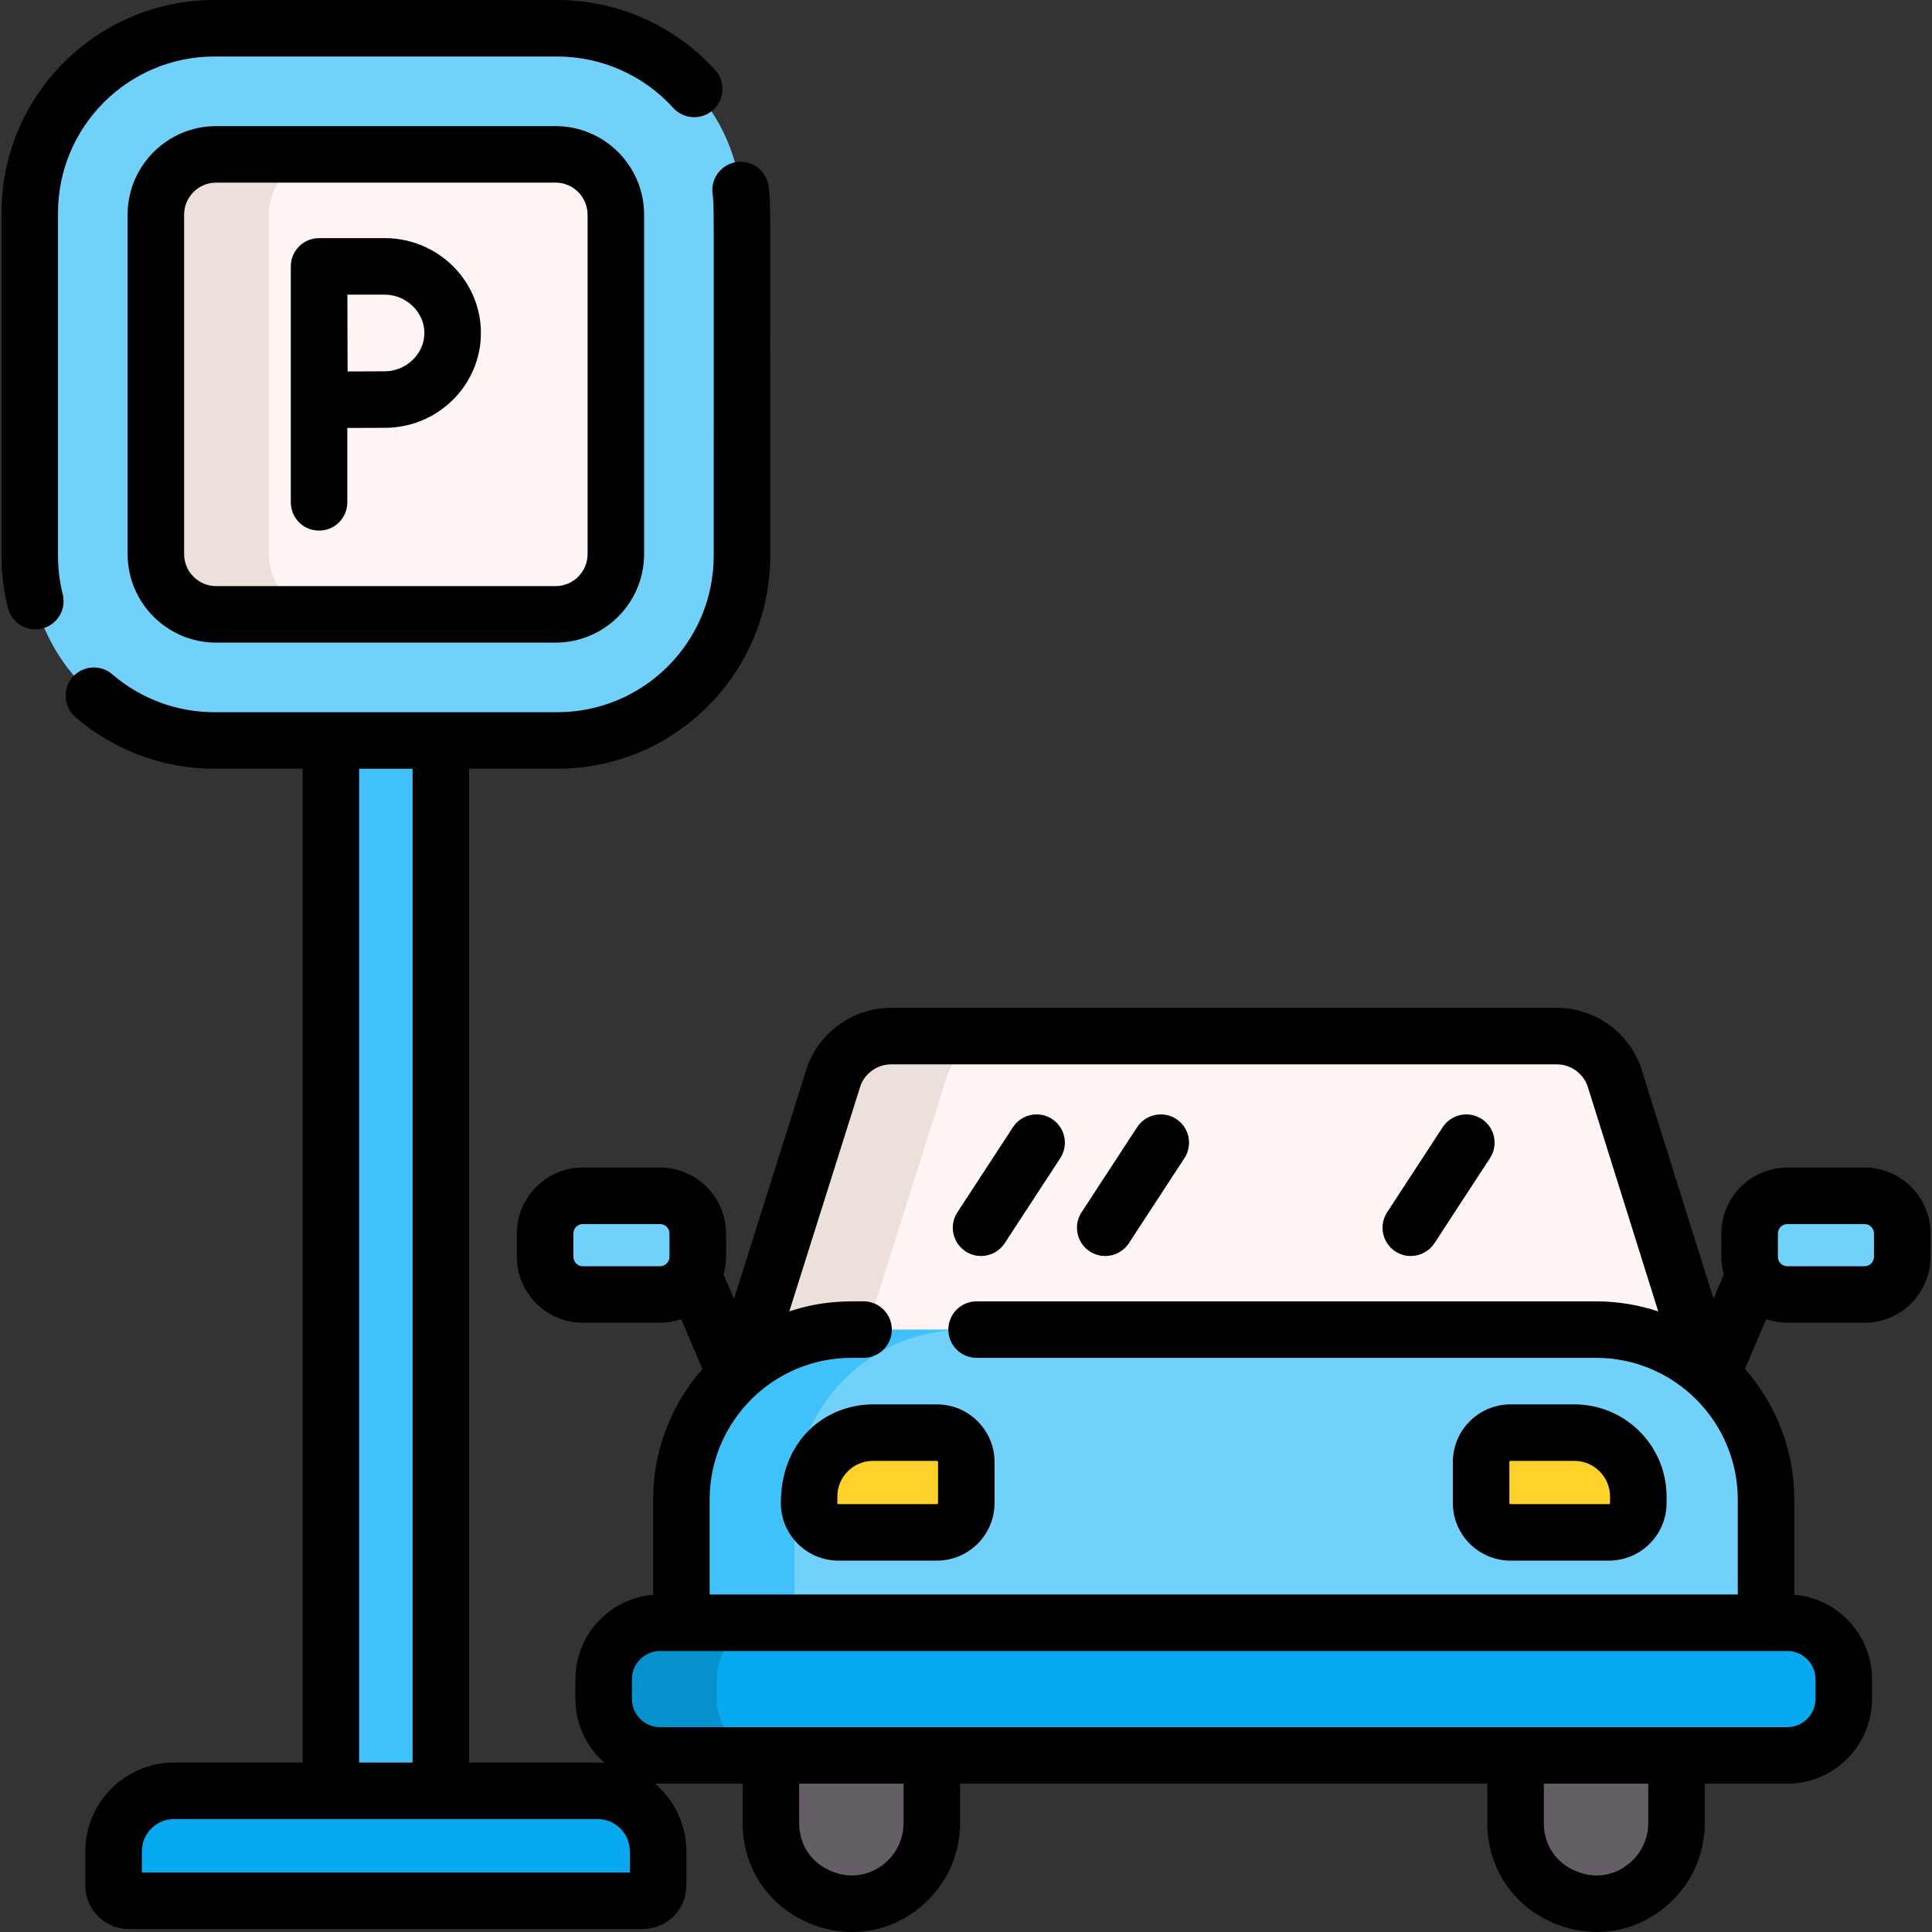
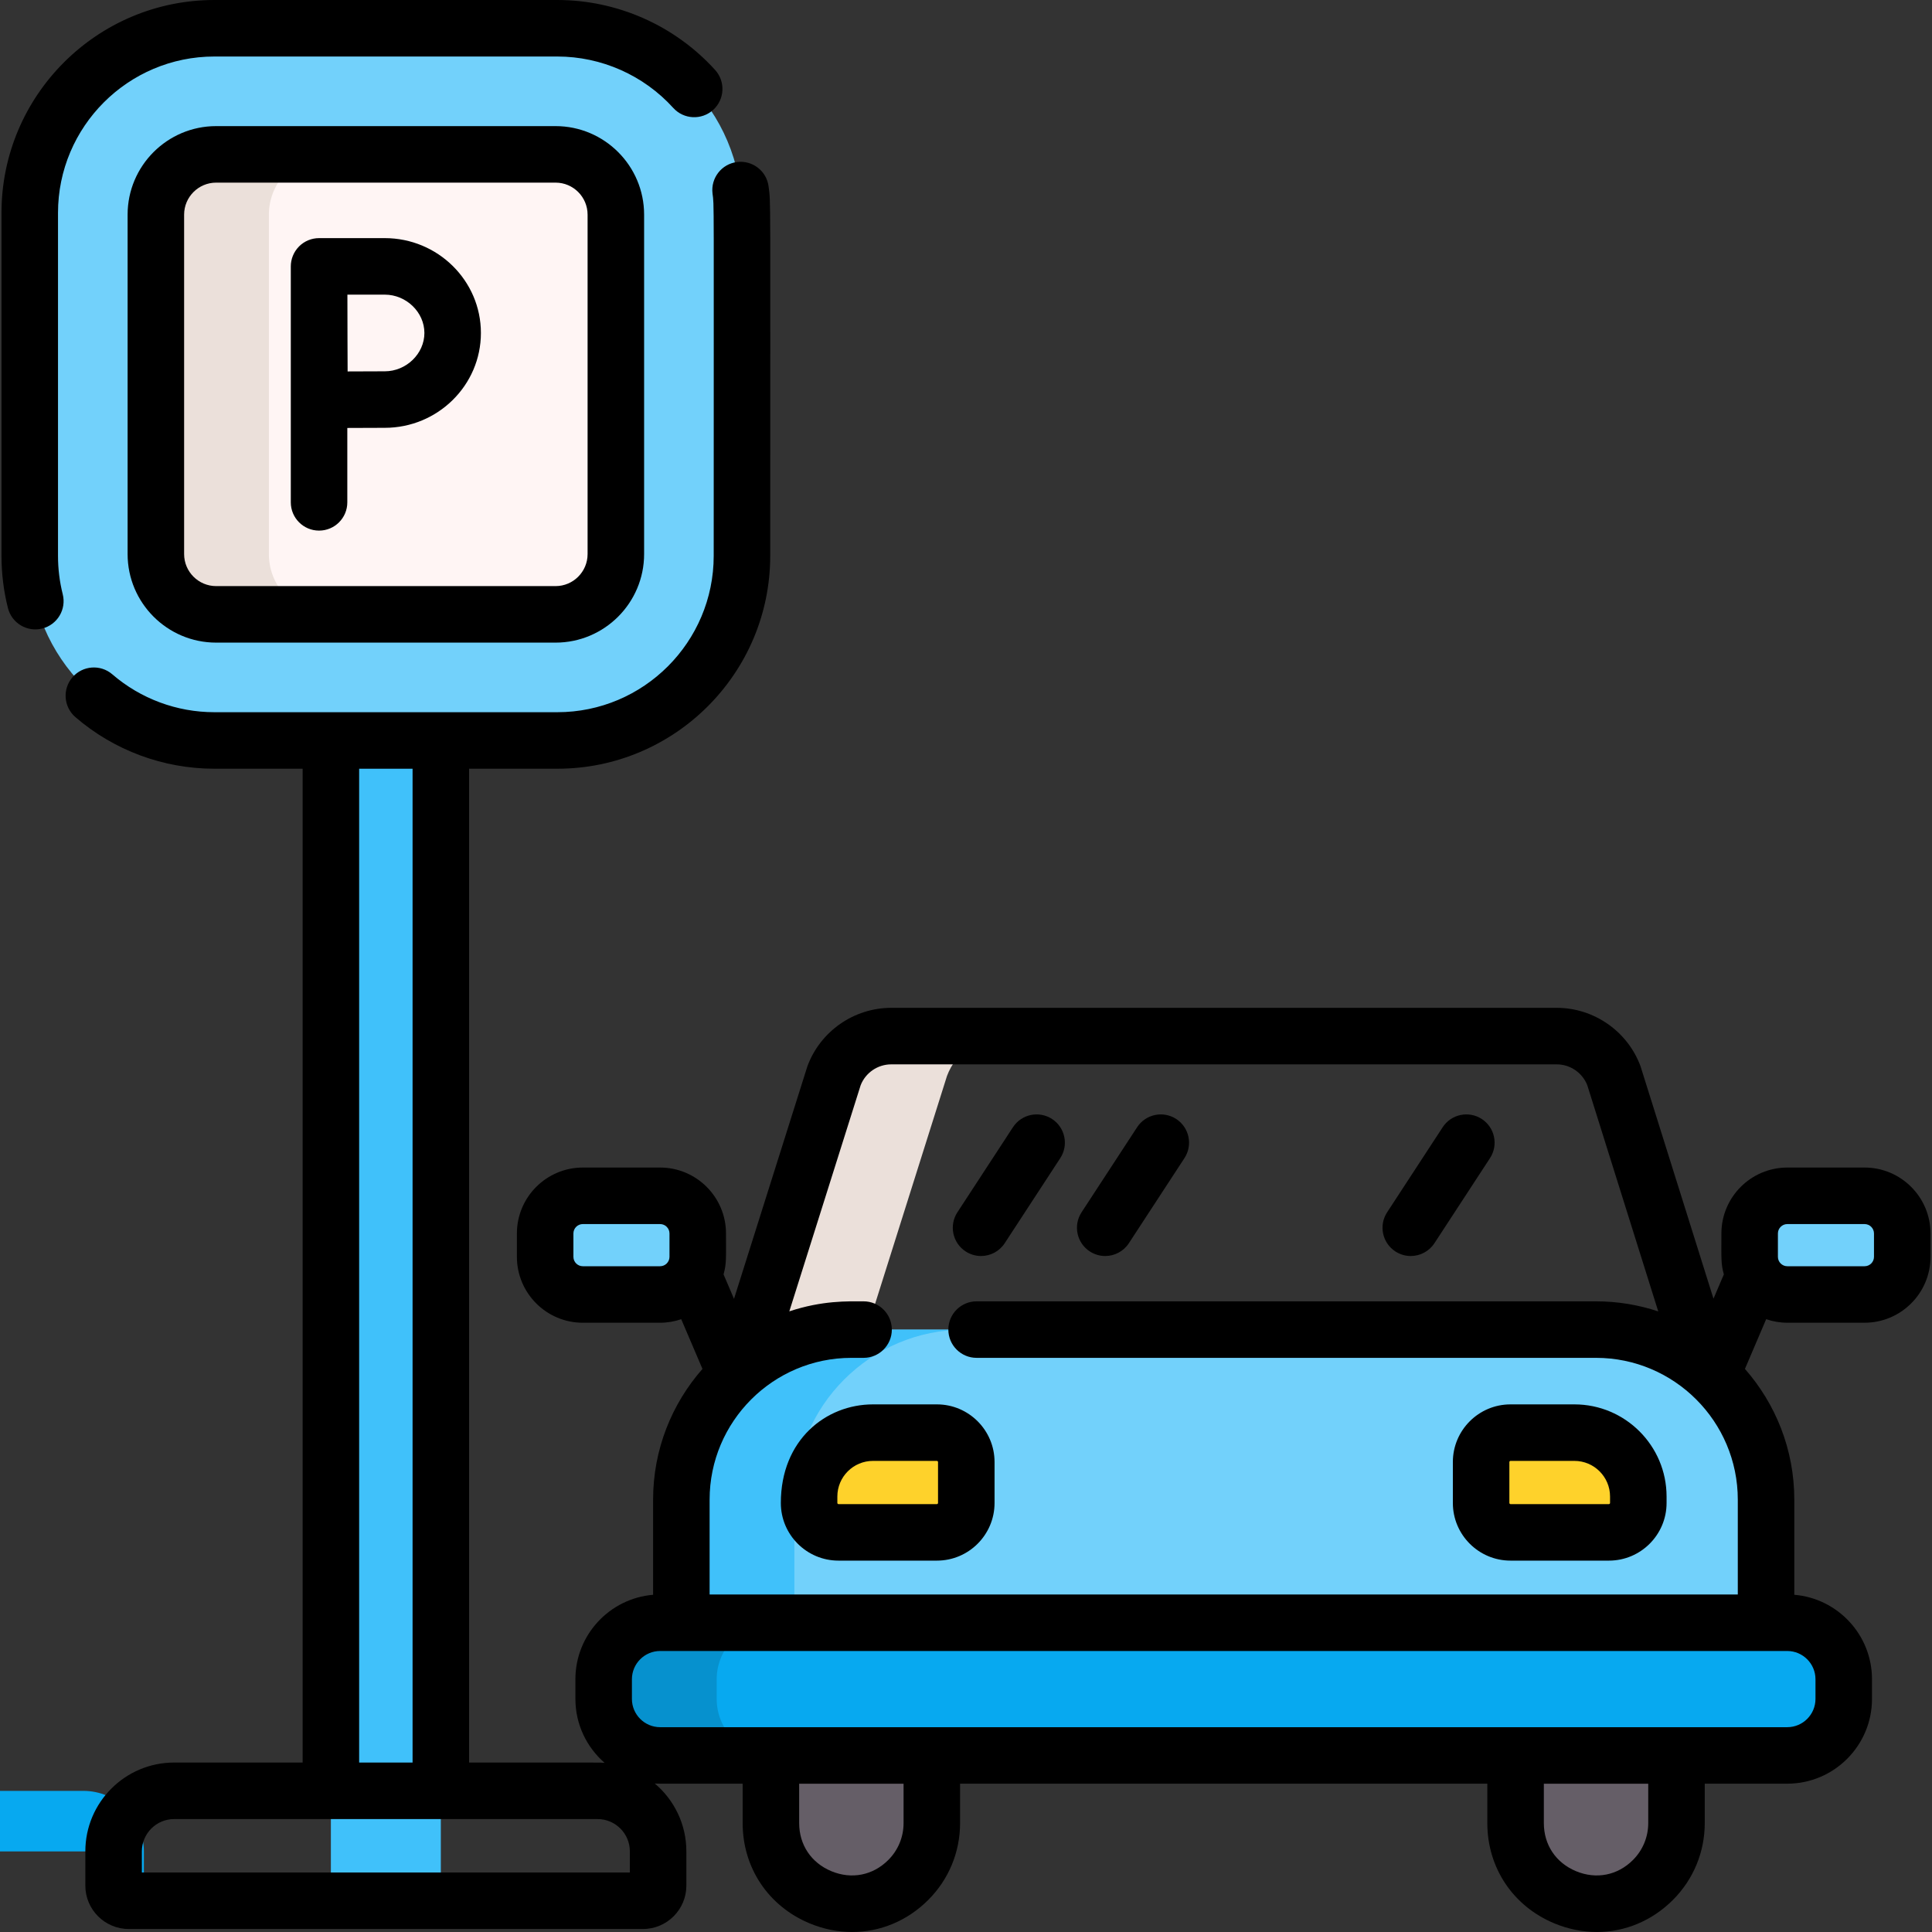
<svg xmlns="http://www.w3.org/2000/svg" id="Layer_1" enable-background="new 0 0 512 512" height="512" viewBox="0 0 512 512" width="512">
  <rect x="0" y="0" width="512" height="512" fill="#333333" stroke="none" />
  <g>
    <path d="m116.825 188.105v297.724 15.46c0 1.352-1.405 2.448-3.137 2.448h-22.864c-1.732 0-3.137-1.097-3.137-2.448v-15.46-297.724z" fill="#40c1fa" />
    <path d="m7.883 147.325v-90.897c0-27.02 21.904-48.924 48.924-48.924h90.896c27.02 0 48.924 21.904 48.924 48.924v90.896c0 27.02-21.904 48.924-48.924 48.924h-90.895c-27.02.001-48.925-21.903-48.925-48.923z" fill="#72d1fb" />
    <path d="m41.305 146.852v-89.951c0-8.823 7.152-15.975 15.975-15.975h89.951c8.823 0 15.975 7.152 15.975 15.975v89.951c0 8.823-7.152 15.975-15.975 15.975h-89.95c-8.823.001-15.976-7.152-15.976-15.975z" fill="#fff5f4" />
-     <path d="m30.106 490.646v9.08c0 2.216 1.796 4.012 4.012 4.012h136.277c2.216 0 4.012-1.796 4.012-4.012v-9.08c0-8.862-7.184-16.047-16.046-16.047h-112.209c-8.862 0-16.046 7.184-16.046 16.047z" fill="#07a9f0" />
-     <path d="m453.594 367.601h-258.6l26.012-82.447c2.349-6.349 8.402-10.563 15.171-10.563h176.376c6.78 0 12.84 4.228 15.181 10.59z" fill="#fff5f4" />
+     <path d="m30.106 490.646v9.08c0 2.216 1.796 4.012 4.012 4.012c2.216 0 4.012-1.796 4.012-4.012v-9.08c0-8.862-7.184-16.047-16.046-16.047h-112.209c-8.862 0-16.046 7.184-16.046 16.047z" fill="#07a9f0" />
    <g fill="#655e67">
      <path d="m246.947 459.526v23.625c0 5.884-2.382 11.215-6.242 15.075-13.408 13.408-36.405 3.887-36.405-15.075v-23.625z" />
      <path d="m444.288 459.526v23.625c0 5.884-2.382 11.215-6.242 15.075-13.408 13.408-36.405 3.887-36.405-15.075v-23.625z" />
    </g>
    <path d="m174.926 343.068h-20.47c-5.514 0-9.985-4.47-9.985-9.985v-6.181c0-5.514 4.47-9.985 9.985-9.985h20.47c5.514 0 9.985 4.47 9.985 9.985v6.181c-.001 5.515-4.471 9.985-9.985 9.985z" fill="#72d1fb" />
    <path d="m87.231 162.824h-29.954c-8.816 0-15.975-7.149-15.975-15.975v-89.951c0-8.816 7.159-15.975 15.975-15.975h29.954c-8.816 0-15.975 7.159-15.975 15.975v89.951c-.001 8.826 7.158 15.975 15.975 15.975z" fill="#ebe0da" />
    <path d="m473.66 343.063h20.47c5.514 0 9.985-4.47 9.985-9.985v-6.182c0-5.514-4.47-9.985-9.985-9.985h-20.47c-5.514 0-9.985 4.47-9.985 9.985v6.182c.001 5.514 4.471 9.985 9.985 9.985z" fill="#72d1fb" />
    <path d="m266.134 274.591c-6.77 0-12.83 4.213-15.177 10.564l-26.01 82.443h-29.954l26.01-82.443c2.346-6.35 8.407-10.564 15.177-10.564z" fill="#ebe0da" />
    <path d="m468.024 397.443v58.476h-287.461v-58.476c0-24.885 20.175-45.07 45.07-45.07h197.322c24.895.001 45.069 20.185 45.069 45.07z" fill="#72d1fb" />
    <path d="m248.293 406.109h-26.092c-4.281 0-7.784-3.503-7.784-7.784v-1.715c0-9.312 7.619-16.93 16.93-16.93h16.945c4.281 0 7.784 3.503 7.784 7.784v10.861c.001 4.281-3.502 7.784-7.783 7.784z" fill="#fed22b" />
    <path d="m426.387 406.109h-26.092c-4.281 0-7.784-3.503-7.784-7.784v-10.861c0-4.281 3.503-7.784 7.784-7.784h16.945c9.312 0 16.93 7.619 16.93 16.93v1.715c0 4.281-3.502 7.784-7.783 7.784z" fill="#fed22b" />
    <path d="m255.591 352.371c-24.902 0-45.07 20.189-45.07 45.07v58.48h-29.954v-58.48c0-24.882 20.169-45.07 45.07-45.07z" fill="#40c1fa" />
    <path d="m473.635 465.225h-298.682c-8.271 0-14.977-6.705-14.977-14.977v-5.215c0-8.271 6.705-14.977 14.977-14.977h298.682c8.271 0 14.977 6.705 14.977 14.977v5.215c0 8.272-6.706 14.977-14.977 14.977z" fill="#07a9f0" />
    <path d="m204.909 465.227h-29.954c-8.277 0-14.977-6.71-14.977-14.977v-5.212c0-8.277 6.7-14.977 14.977-14.977h29.954c-8.277 0-14.977 6.7-14.977 14.977v5.212c0 8.267 6.7 14.977 14.977 14.977z" fill="#0691ce" />
    <g>
      <g>
        <path d="m248.293 372.176h-16.945c-12.475 0-24.418 9.395-24.418 26.133 0 8.422 6.851 15.272 15.272 15.272h26.092c8.422 0 15.272-6.851 15.272-15.272v-10.861c-.001-8.421-6.851-15.272-15.273-15.272zm.296 26.133c0 .146-.149.295-.295.295h-26.092c-.146 0-.295-.149-.295-.295v-1.715c0-5.206 4.236-9.441 9.441-9.441h16.945c.146 0 .295.149.295.295v10.861z" />
      </g>
      <g>
        <path d="m417.24 372.176h-16.945c-8.422 0-15.272 6.851-15.272 15.272v10.861c0 8.422 6.851 15.272 15.272 15.272h26.092c8.422 0 15.272-6.851 15.272-15.272v-1.715c-.001-13.464-10.954-24.418-24.419-24.418zm9.442 26.133c0 .146-.149.295-.295.295h-26.092c-.143 0-.295-.152-.295-.295v-10.861c0-.146.149-.295.295-.295h16.945c5.206 0 9.441 4.236 9.441 9.441v1.715z" />
      </g>
      <g>
        <path d="m494.132 309.414h-20.47c-9.635 0-17.473 7.838-17.473 17.473 0 6.681-.149 7.959.65 10.841l-2.747 6.434c-.17-.541-19.146-61.043-19.33-61.58-3.413-9.268-12.339-15.495-22.214-15.495h-176.367c-9.864 0-18.785 6.212-22.201 15.458l-19.461 61.668-2.77-6.486c.809-2.916.65-4.24.65-10.841 0-9.635-7.838-17.473-17.473-17.473h-20.47c-9.635 0-17.473 7.838-17.473 17.473v6.182c0 9.635 7.838 17.473 17.473 17.473h20.47c1.963 0 3.845-.34 5.608-.94l5.628 13.18c-8.135 9.258-13.084 21.381-13.084 34.645v25.211c-11.512.957-20.59 10.626-20.59 22.381v5.216c0 6.756 3.002 12.821 7.738 16.942-1.457-.115 1.185-.081-35.912-.081v-263.374h23.39c31.106 0 56.413-25.307 56.413-56.413 0-98.808.169-93.02-.425-97.856-.505-4.105-4.241-7.018-8.347-6.518-4.105.505-7.022 4.242-6.518 8.347.447 3.621.314-2.884.314 96.026 0 22.848-18.588 41.436-41.436 41.436h-90.897c-9.929 0-19.532-3.565-27.04-10.038-3.132-2.7-7.86-2.351-10.562.782-2.7 3.133-2.35 7.861.782 10.562 10.226 8.816 23.303 13.671 36.82 13.671h23.394v263.373h-34.05c-12.977 0-23.535 10.558-23.535 23.535v9.081c0 6.341 5.159 11.5 11.5 11.5h136.277c6.342 0 11.501-5.159 11.501-11.5v-9.081c0-7.205-3.258-13.661-8.375-17.982 1.125.071-.608.051 23.291.051v10.435c0 11.859 6.82 22.049 17.796 26.596 3.684 1.526 7.485 2.271 11.228 2.271 7.411 0 14.592-2.923 20.163-8.495 5.439-5.437 8.434-12.672 8.434-20.372v-10.435h139.725v10.435c0 11.859 6.82 22.049 17.796 26.596 3.684 1.525 7.484 2.271 11.226 2.271 7.412 0 14.596-2.925 20.172-8.502 5.434-5.447 8.427-12.68 8.427-20.365v-10.435h21.857c12.387 0 22.465-10.078 22.465-22.465v-5.216c0-11.755-9.077-21.424-20.589-22.381v-25.211c0-13.264-4.949-25.388-13.084-34.646l5.628-13.179c1.763.6 3.645.94 5.608.94h20.47c9.635 0 17.473-7.838 17.473-17.473v-6.182c-.001-9.632-7.839-17.47-17.474-17.47zm-316.71 23.654c0 1.377-1.119 2.496-2.496 2.496h-20.47c-1.377 0-2.496-1.119-2.496-2.496v-6.182c0-1.377 1.119-2.496 2.496-2.496h20.47c1.377 0 2.496 1.119 2.496 2.496zm10.633 64.358c0-20.723 16.859-37.583 37.582-37.583h3.22c4.136 0 7.488-3.352 7.488-7.488s-3.352-7.488-7.488-7.488c-4.23 0-10.863-.261-19.679 2.654l18.906-59.929c1.291-3.312 4.525-5.528 8.098-5.528h176.367c3.575 0 6.812 2.223 8.105 5.549l18.8 59.922c-5.193-1.722-10.737-2.668-16.501-2.668h-164.143c-4.136 0-7.488 3.352-7.488 7.488s3.352 7.488 7.488 7.488h164.142c20.723 0 37.582 16.86 37.582 37.583v25.126h-272.479zm-92.877-193.701h14.159v263.369h-14.159zm71.74 292.508c-5.866 0-124.247 0-129.324 0v-5.604c0-4.719 3.839-8.558 8.558-8.558h112.208c4.719 0 8.558 3.839 8.558 8.558zm72.537-13.1c0 3.698-1.437 7.172-4.047 9.782-4.082 4.081-9.717 5.192-15.069 2.977-5.354-2.217-8.55-6.987-8.55-12.759v-10.435h27.667v10.435zm197.346 0c0 3.692-1.439 7.168-4.047 9.782-4.082 4.081-9.716 5.192-15.069 2.977-5.354-2.217-8.55-6.987-8.55-12.759v-10.435h27.667v10.435zm36.833-45.604c4.129 0 7.488 3.359 7.488 7.488v5.216c0 4.129-3.359 7.488-7.488 7.488h-298.681c-4.129 0-7.488-3.359-7.488-7.488v-5.216c0-4.129 3.359-7.488 7.488-7.488zm22.994-104.461c0 1.377-1.119 2.496-2.496 2.496h-20.47c-1.377 0-2.496-1.119-2.496-2.496v-6.182c0-1.377 1.119-2.496 2.496-2.496h20.47c1.377 0 2.496 1.119 2.496 2.496z" />
      </g>
      <g>
        <path d="m255.894 331.635c1.264.825 2.683 1.22 4.088 1.22 2.444 0 4.84-1.195 6.276-3.394l14.727-22.548c2.261-3.462 1.288-8.104-2.174-10.365-3.461-2.26-8.104-1.289-10.365 2.174l-14.727 22.548c-2.261 3.463-1.288 8.104 2.175 10.365z" />
      </g>
      <g>
        <path d="m288.8 331.635c1.264.825 2.683 1.22 4.088 1.22 2.443 0 4.84-1.195 6.276-3.394l14.727-22.548c2.261-3.462 1.288-8.104-2.174-10.365-3.461-2.26-8.104-1.289-10.365 2.174l-14.727 22.548c-2.261 3.463-1.288 8.104 2.175 10.365z" />
      </g>
      <g>
        <path d="m369.776 331.635c1.264.825 2.683 1.22 4.088 1.22 2.443 0 4.84-1.195 6.276-3.394l14.727-22.548c2.261-3.462 1.288-8.104-2.174-10.365-3.462-2.26-8.104-1.289-10.365 2.174l-14.727 22.548c-2.26 3.463-1.287 8.104 2.175 10.365z" />
      </g>
      <g>
        <path d="m15.372 147.309v-90.896c0-22.848 18.588-41.436 41.436-41.436h90.896c11.675 0 22.871 4.966 30.716 13.624 2.777 3.065 7.511 3.298 10.577.521 3.065-2.777 3.298-7.512.521-10.577-10.678-11.786-25.919-18.545-41.815-18.545h-90.895c-31.106 0-56.413 25.307-56.413 56.413v90.896c0 4.68.575 9.333 1.709 13.83 1.013 4.015 5.088 6.441 9.092 5.43 4.01-1.012 6.441-5.082 5.43-9.092-.832-3.302-1.254-6.723-1.254-10.168z" />
      </g>
      <g>
        <path d="m101.966 63.106h-17.412c-1.984 0-3.895.789-5.302 2.2-.001.001-.001.001-.002.002-.014.014-.026.03-.04.045-1.414 1.442-2.145 3.359-2.145 5.242v62.534c0 4.136 3.352 7.488 7.488 7.488s7.488-3.352 7.488-7.488v-19.715c3.588-.019 7.622-.036 9.923-.036 14.051 0 25.481-11.276 25.481-25.135.002-13.862-11.429-25.137-25.479-25.137zm0 35.294c-2.286 0-6.271.018-9.844.036-.048-9.623-.022-6.576-.057-20.353h9.901c5.694 0 10.504 4.652 10.504 10.159 0 5.506-4.81 10.158-10.504 10.158z" />
      </g>
      <g>
        <path d="m57.281 33.422c-12.938 0-23.464 10.526-23.464 23.464v89.951c0 12.938 10.526 23.464 23.464 23.464h89.951c12.938 0 23.464-10.526 23.464-23.464v-89.951c0-12.938-10.526-23.464-23.464-23.464zm98.437 23.464v89.951c0 4.679-3.808 8.487-8.487 8.487h-89.95c-4.679 0-8.487-3.808-8.487-8.487v-89.951c0-4.679 3.808-8.487 8.487-8.487h89.951c4.679 0 8.486 3.807 8.486 8.487z" />
      </g>
    </g>
  </g>
</svg>